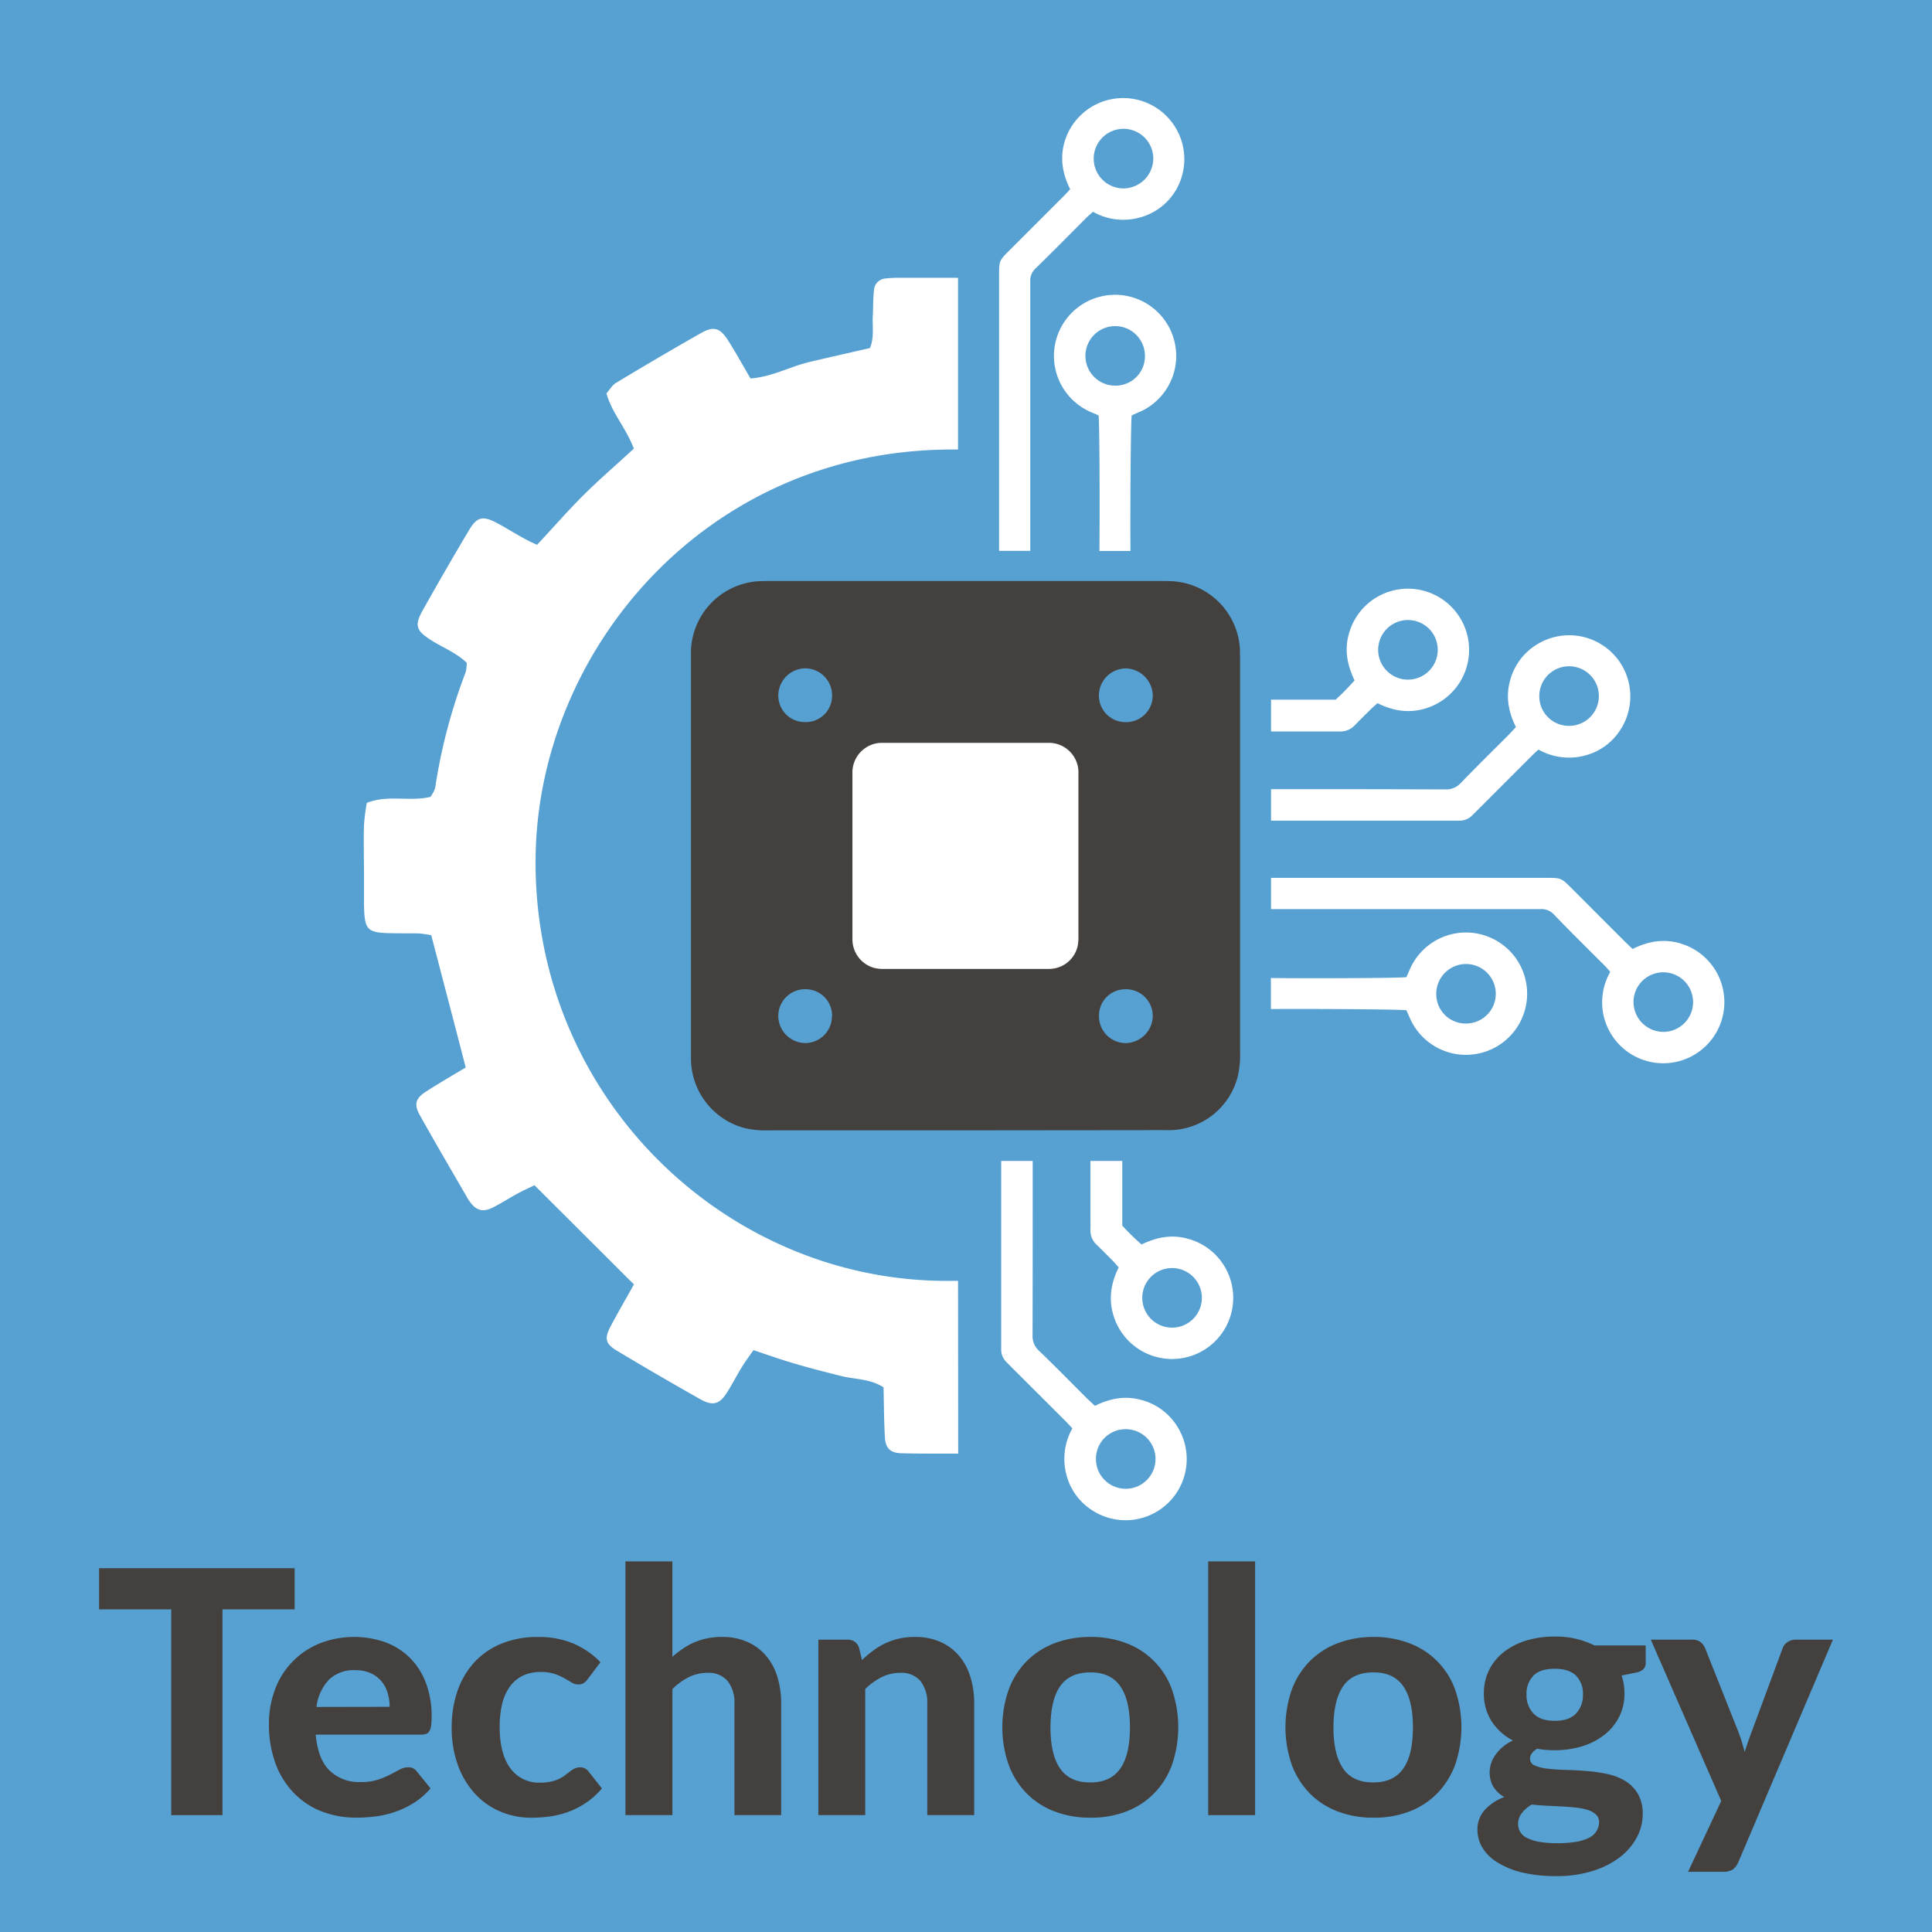
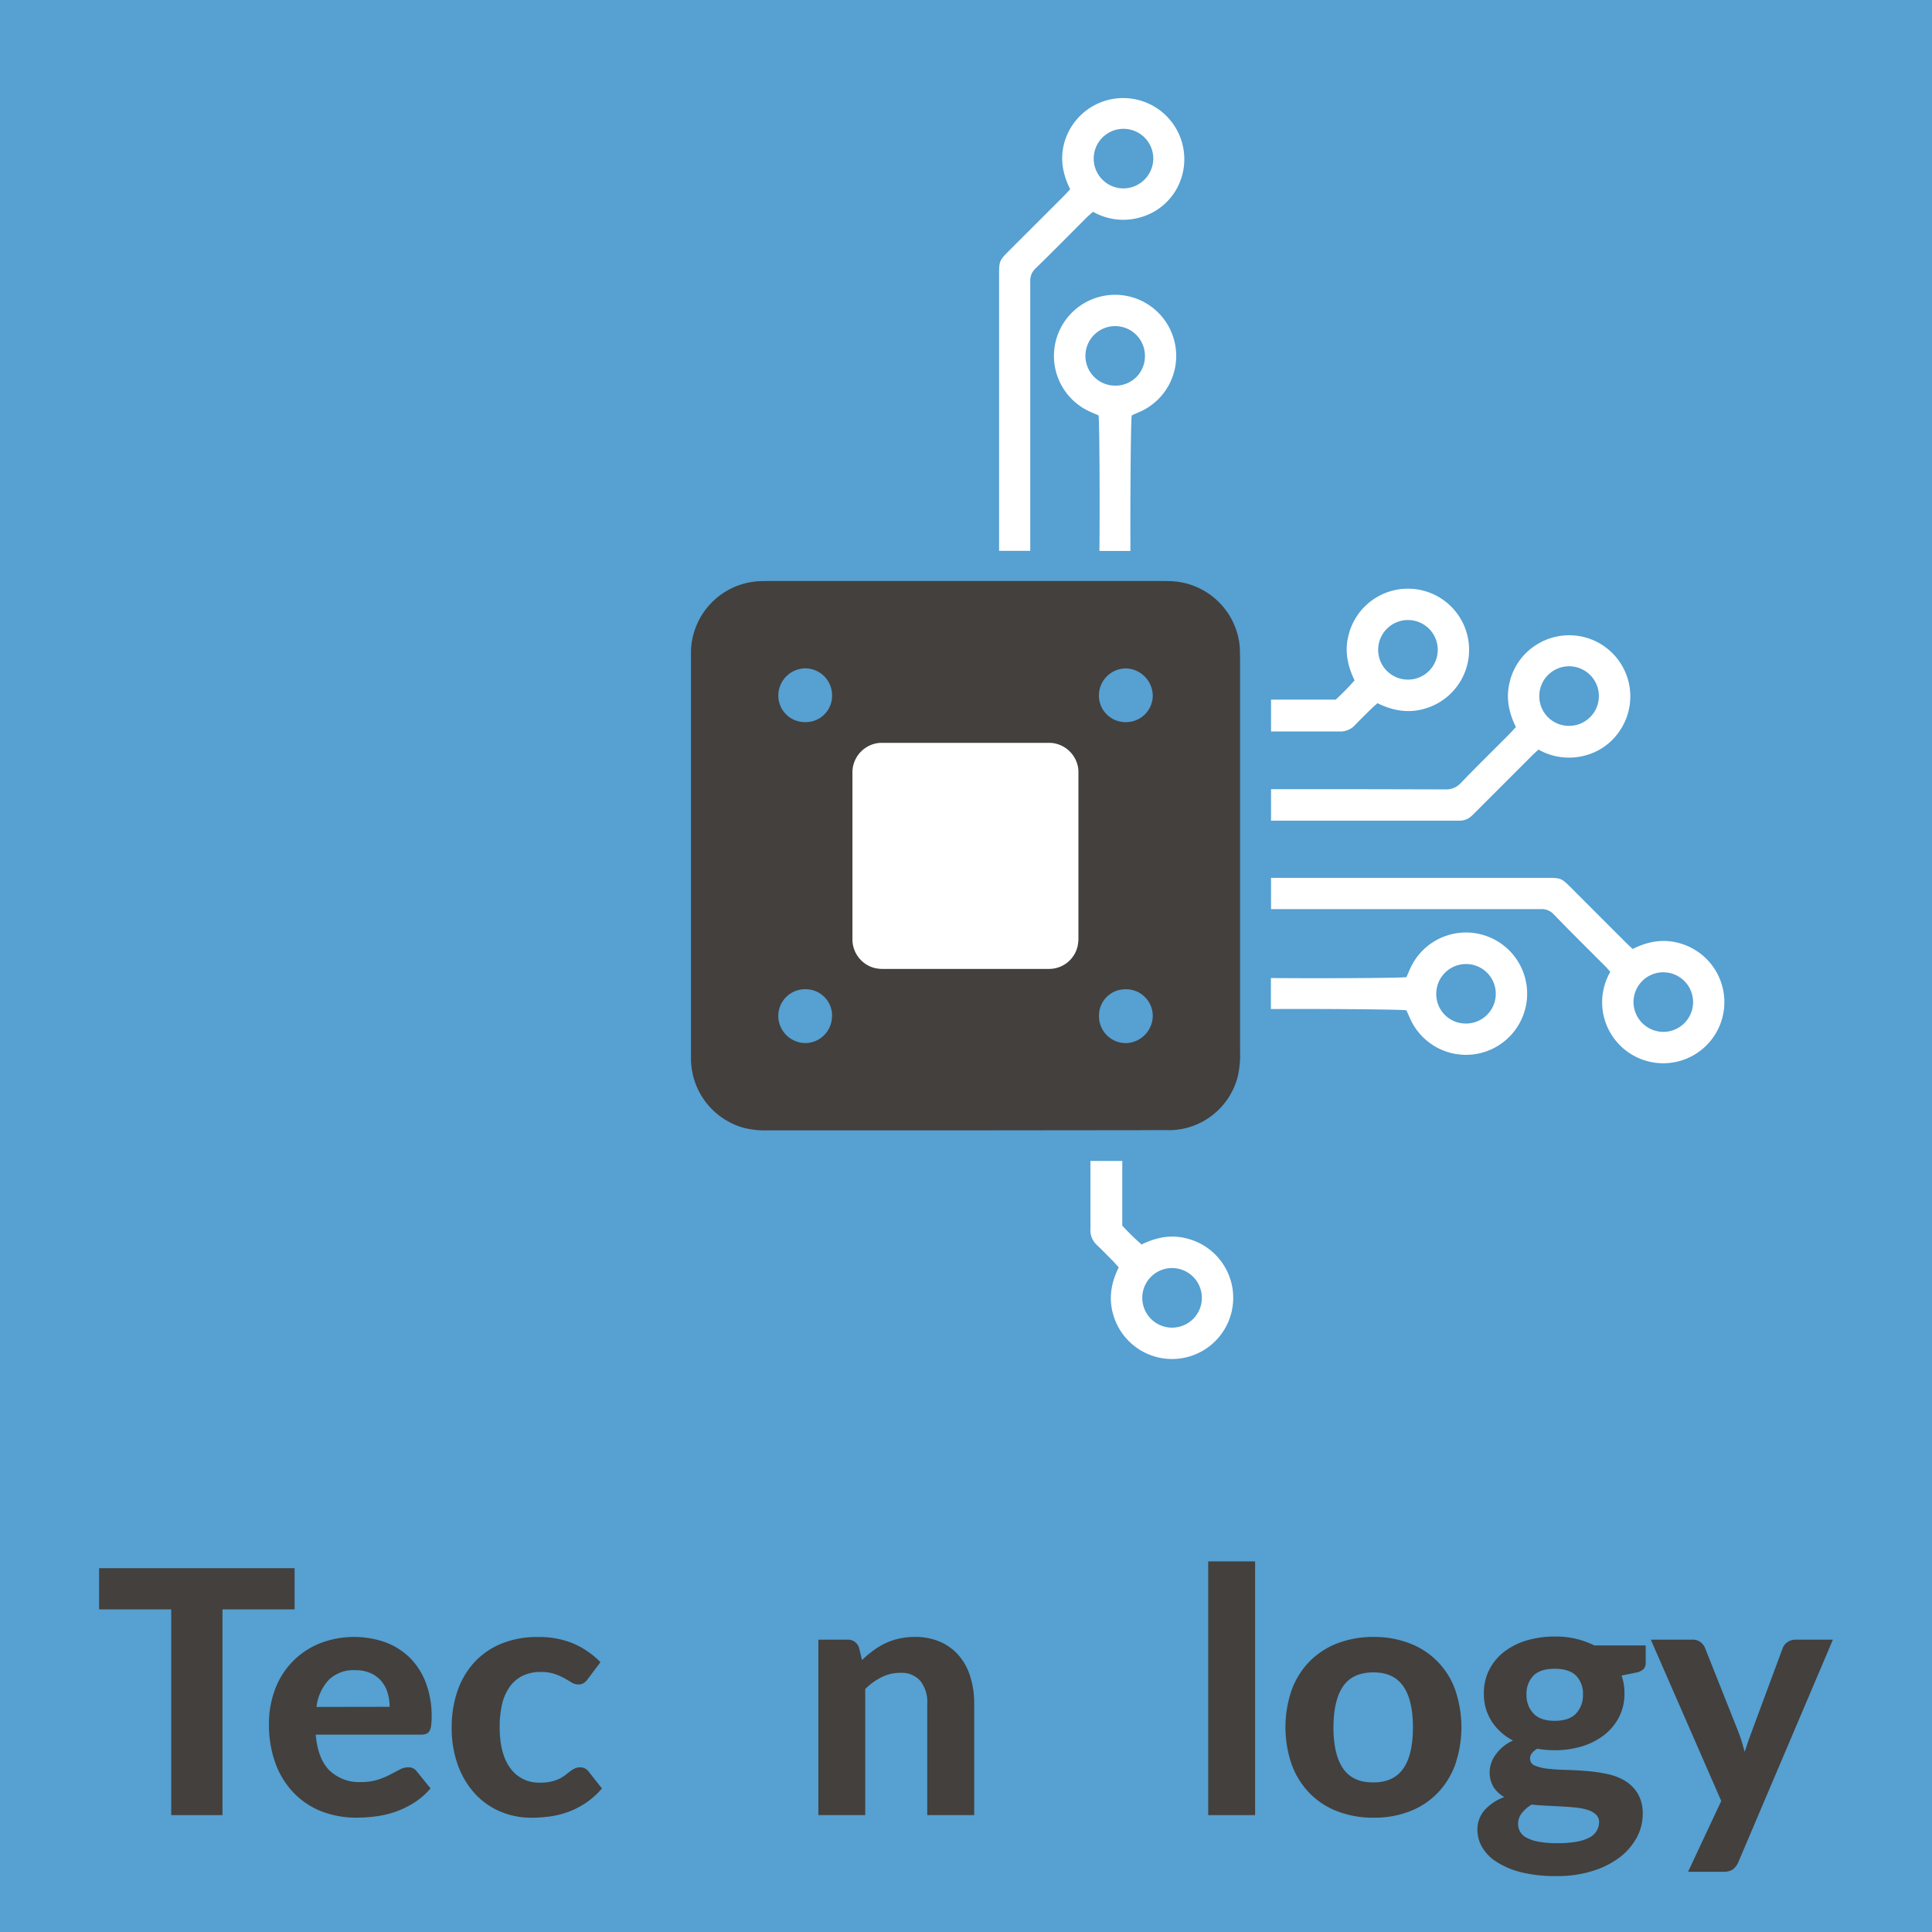
<svg xmlns="http://www.w3.org/2000/svg" viewBox="0 0 560.31 560.31">
  <defs>
    <style>.cls-1{fill:#56a0d2;}.cls-2{fill:#43403d;}.cls-3{fill:#fff;}</style>
  </defs>
  <g id="Technology">
    <rect class="cls-1" width="560.31" height="560.31" />
    <path class="cls-2" d="M85.44,466.74H64.52v59.67H49.66V466.74H28.74V454.8h56.7Z" />
    <path class="cls-2" d="M91.56,503.07q.64,7.15,4.07,10.46a12.38,12.38,0,0,0,9,3.3,16,16,0,0,0,4.86-.66,23.73,23.73,0,0,0,3.6-1.48l2.82-1.48a5.23,5.23,0,0,1,2.49-.67,2.92,2.92,0,0,1,2.46,1.18l4,4.94a21.26,21.26,0,0,1-4.78,4.17,26.57,26.57,0,0,1-5.43,2.62,29.42,29.42,0,0,1-5.68,1.33,44.36,44.36,0,0,1-5.52.37,28,28,0,0,1-10-1.75,22.57,22.57,0,0,1-8-5.18A24.35,24.35,0,0,1,80,511.7a32.58,32.58,0,0,1-2-11.79,28,28,0,0,1,1.7-9.77,22.91,22.91,0,0,1,12.71-13.4,27.42,27.42,0,0,1,19.37-.45,20,20,0,0,1,7.11,4.52,20.24,20.24,0,0,1,4.63,7.28,27.21,27.21,0,0,1,1.66,9.84,17.36,17.36,0,0,1-.15,2.52,4.53,4.53,0,0,1-.49,1.58,1.8,1.8,0,0,1-.94.81,4.4,4.4,0,0,1-1.53.23ZM113,495a14.14,14.14,0,0,0-.57-4,9.46,9.46,0,0,0-1.8-3.41,8.61,8.61,0,0,0-3.11-2.34,10.61,10.61,0,0,0-4.49-.87,10.3,10.3,0,0,0-7.65,2.77,14,14,0,0,0-3.6,7.89Z" />
    <path class="cls-2" d="M170.52,486.88a5.45,5.45,0,0,1-1.18,1.21,2.9,2.9,0,0,1-1.68.42,3.54,3.54,0,0,1-1.9-.57c-.61-.38-1.31-.79-2.1-1.24a18.28,18.28,0,0,0-2.81-1.23,12.42,12.42,0,0,0-4-.57,11.8,11.8,0,0,0-5.3,1.11,10.06,10.06,0,0,0-3.73,3.19,14.38,14.38,0,0,0-2.2,5,28.89,28.89,0,0,0-.71,6.66q0,7.8,3.13,12a10.17,10.17,0,0,0,8.57,4.14,13.94,13.94,0,0,0,3.23-.32,11.33,11.33,0,0,0,2.37-.81,9.5,9.5,0,0,0,1.75-1.09c.49-.39,1-.76,1.4-1.08a8.78,8.78,0,0,1,1.34-.82,3.44,3.44,0,0,1,1.5-.32,2.94,2.94,0,0,1,2.47,1.18l3.9,4.94a23,23,0,0,1-4.64,4.17,24.47,24.47,0,0,1-5.11,2.62,26,26,0,0,1-5.35,1.33,41,41,0,0,1-5.38.37,22.91,22.91,0,0,1-8.88-1.75,21.27,21.27,0,0,1-7.36-5.11,24.82,24.82,0,0,1-5-8.24,31.46,31.46,0,0,1-1.85-11.16,32.14,32.14,0,0,1,1.63-10.36,23.59,23.59,0,0,1,4.79-8.29,21.91,21.91,0,0,1,7.82-5.5,27,27,0,0,1,10.78-2,25.89,25.89,0,0,1,10.22,1.87,24.6,24.6,0,0,1,7.9,5.43Z" />
-     <path class="cls-2" d="M195,480.51a30,30,0,0,1,3-2.34,20.09,20.09,0,0,1,3.31-1.83,19.31,19.31,0,0,1,3.75-1.18,21,21,0,0,1,4.32-.42,18,18,0,0,1,7.35,1.43,15.14,15.14,0,0,1,5.41,4,17.18,17.18,0,0,1,3.3,6.12,26,26,0,0,1,1.11,7.79v32.33H213V494.08a10,10,0,0,0-2-6.59,7.2,7.2,0,0,0-5.82-2.34,12.14,12.14,0,0,0-5.39,1.23,18.81,18.81,0,0,0-4.78,3.46v36.57H181.38V452.83H195Z" />
    <path class="cls-2" d="M250,481.45a31.13,31.13,0,0,1,3.19-2.71,21.24,21.24,0,0,1,3.5-2.13,19.24,19.24,0,0,1,4-1.38,20.7,20.7,0,0,1,4.66-.49,17.88,17.88,0,0,1,7.35,1.43,15.14,15.14,0,0,1,5.41,4,17,17,0,0,1,3.3,6.12,25.63,25.63,0,0,1,1.12,7.79v32.33H268.92V494.08a9.93,9.93,0,0,0-2-6.59,7.2,7.2,0,0,0-5.82-2.34,12.06,12.06,0,0,0-5.38,1.23,18.68,18.68,0,0,0-4.79,3.46v36.57H237.34V475.53h8.39a3.32,3.32,0,0,1,3.41,2.37Z" />
-     <path class="cls-2" d="M316.25,474.74a28.58,28.58,0,0,1,10.41,1.82A22.41,22.41,0,0,1,339.89,490a33.67,33.67,0,0,1,0,21.84,23.36,23.36,0,0,1-5.18,8.26,22.61,22.61,0,0,1-8,5.23,28.37,28.37,0,0,1-10.41,1.83,28.8,28.8,0,0,1-10.49-1.83,22.61,22.61,0,0,1-8.07-5.23,23.54,23.54,0,0,1-5.2-8.26,33.15,33.15,0,0,1,0-21.84,23.37,23.37,0,0,1,5.2-8.22,23,23,0,0,1,8.07-5.21A29,29,0,0,1,316.25,474.74Zm0,42.19q5.82,0,8.64-4t2.81-12q0-7.89-2.81-11.91t-8.64-4q-6,0-8.78,4t-2.82,11.91q0,7.95,2.82,12T316.25,516.93Z" />
    <path class="cls-2" d="M364,452.83v73.58H350.4V452.83Z" />
    <path class="cls-2" d="M398.32,474.74a28.58,28.58,0,0,1,10.41,1.82A22.41,22.41,0,0,1,422,490a33.5,33.5,0,0,1,0,21.84,23.36,23.36,0,0,1-5.18,8.26,22.61,22.61,0,0,1-8,5.23,28.37,28.37,0,0,1-10.41,1.83,28.8,28.8,0,0,1-10.49-1.83,22.61,22.61,0,0,1-8.07-5.23,23.54,23.54,0,0,1-5.2-8.26,33.15,33.15,0,0,1,0-21.84,23.37,23.37,0,0,1,5.2-8.22,23,23,0,0,1,8.07-5.21A29,29,0,0,1,398.32,474.74Zm0,42.19q5.82,0,8.64-4t2.81-12q0-7.89-2.81-11.91t-8.64-4q-6,0-8.78,4t-2.82,11.91q0,7.95,2.82,12T398.32,516.93Z" />
    <path class="cls-2" d="M477.28,477.21v5a2.63,2.63,0,0,1-.66,1.88,4.39,4.39,0,0,1-2.2,1l-4.14.84a15.67,15.67,0,0,1,.84,5.18,14.75,14.75,0,0,1-1.56,6.84,15.68,15.68,0,0,1-4.27,5.18,20,20,0,0,1-6.41,3.31,26.77,26.77,0,0,1-8,1.15,27.23,27.23,0,0,1-5.08-.44c-1.38.86-2.07,1.8-2.07,2.81a2.15,2.15,0,0,0,1.4,2.08,12.56,12.56,0,0,0,3.7.91c1.53.18,3.28.3,5.24.35s3.94.15,6,.32a47.42,47.42,0,0,1,6,.86,16.57,16.57,0,0,1,5.23,2,11,11,0,0,1,3.7,3.73,11.37,11.37,0,0,1,1.41,6,14.05,14.05,0,0,1-1.68,6.61,17.93,17.93,0,0,1-4.86,5.73,25,25,0,0,1-7.82,4,33.73,33.73,0,0,1-10.57,1.54A41.79,41.79,0,0,1,441.23,543a24,24,0,0,1-7.15-3,12.58,12.58,0,0,1-4.22-4.26,10.07,10.07,0,0,1-1.38-5,8.46,8.46,0,0,1,2.07-5.77,14.38,14.38,0,0,1,5.72-3.8,8.87,8.87,0,0,1-3.08-2.84,8.17,8.17,0,0,1-1.16-4.57,8.77,8.77,0,0,1,1.65-4.78,12.45,12.45,0,0,1,5.11-4.2,16.34,16.34,0,0,1-6.17-5.55,14.54,14.54,0,0,1-2.27-8.12,14.89,14.89,0,0,1,1.56-6.86,15.2,15.2,0,0,1,4.31-5.2,20.1,20.1,0,0,1,6.52-3.29,28.2,28.2,0,0,1,8.14-1.13,24.79,24.79,0,0,1,11.5,2.57Zm-13.52,51.27a2.93,2.93,0,0,0-.84-2.17,5.83,5.83,0,0,0-2.24-1.33,15.6,15.6,0,0,0-3.33-.72c-1.29-.15-2.65-.26-4.1-.34s-2.94-.16-4.49-.23-3.06-.18-4.54-.34a10.31,10.31,0,0,0-2.84,2.44,5,5,0,0,0-1.11,3.18,4.38,4.38,0,0,0,2.47,4,11.74,11.74,0,0,0,3.5,1.16,29.33,29.33,0,0,0,5.43.42,31.42,31.42,0,0,0,5.68-.44,12.63,12.63,0,0,0,3.75-1.26,5.2,5.2,0,0,0,2-1.95A5,5,0,0,0,463.76,528.48Zm-12.88-29.41c2.8,0,4.86-.71,6.2-2.12a7.68,7.68,0,0,0,2-5.48,7.42,7.42,0,0,0-2-5.5c-1.34-1.34-3.4-2-6.2-2s-4.85.66-6.17,2a7.5,7.5,0,0,0-2,5.5,7.65,7.65,0,0,0,2,5.45Q446.74,499.07,450.88,499.07Z" />
    <path class="cls-2" d="M531.57,475.53l-27.44,64.55a5.46,5.46,0,0,1-1.55,2.07,4.84,4.84,0,0,1-2.89.69H489.57l9.62-20.53-20.43-46.78h11.95a3.78,3.78,0,0,1,2.51.74,4.31,4.31,0,0,1,1.29,1.73l9.67,24.33q.54,1.43,1,2.88c.28,1,.55,1.94.82,2.89q.89-2.91,2-5.82L517,478a3.54,3.54,0,0,1,1.43-1.78,4,4,0,0,1,2.27-.69Z" />
    <path class="cls-2" d="M279.72,327.82H222.93a26.46,26.46,0,0,1-7-.67,20.9,20.9,0,0,1-15.53-19.83c0-1.13,0-2.26,0-3.38V192.36c0-1.24,0-2.48,0-3.72a20.89,20.89,0,0,1,19.55-20.07c1.24-.06,2.48-.07,3.72-.07H335.88c1.36,0,2.71,0,4.06.06a20.88,20.88,0,0,1,19.65,19.62c0,1.12.05,2.25.05,3.38q0,56.63,0,113.27a29,29,0,0,1-.59,7,20.65,20.65,0,0,1-19.81,15.94c-3.27-.05-6.54,0-9.8,0Zm46.76-118.39a7.74,7.74,0,0,0,7.84-7.58,8,8,0,0,0-7.82-8,7.86,7.86,0,0,0-7.8,8A7.7,7.7,0,0,0,326.48,209.43Zm-.09,77.47a7.63,7.63,0,0,0-7.67,7.7,7.79,7.79,0,0,0,7.87,7.92,8,8,0,0,0,7.73-7.78A7.75,7.75,0,0,0,326.39,286.9Zm-93.07-77.48a7.64,7.64,0,0,0,8-7.74,7.83,7.83,0,0,0-7.6-7.85,7.92,7.92,0,0,0-8,7.83A7.68,7.68,0,0,0,233.32,209.42Zm8,85.34a7.67,7.67,0,0,0-7.51-7.87,7.78,7.78,0,0,0-8.1,7.69,7.93,7.93,0,0,0,7.91,7.93A7.79,7.79,0,0,0,241.28,294.76Z" />
    <path class="cls-3" d="M279.89,281H256.51a10.89,10.89,0,0,1-2.9-.27,8.59,8.59,0,0,1-6.39-8.17c0-.46,0-.92,0-1.39q0-23,0-45.93c0-.51,0-1,0-1.53a8.6,8.6,0,0,1,8.05-8.27c.51,0,1,0,1.53,0H303c.55,0,1.11,0,1.67,0a8.6,8.6,0,0,1,8.09,8.08c0,.46,0,.92,0,1.39q0,23.31,0,46.63a12.18,12.18,0,0,1-.24,2.9,8.5,8.5,0,0,1-8.16,6.56c-1.34,0-2.69,0-4,0Z" />
    <path class="cls-3" d="M289.75,159.76V80.08c0-4.48,0-4.48,3.12-7.59q7.75-7.74,15.5-15.49c.67-.67,1.31-1.38,2-2.12-2.37-4.74-3.1-9.55-1.36-14.58a17.73,17.73,0,1,1,32,14.88,17.36,17.36,0,0,1-10.84,8A17.68,17.68,0,0,1,317,61.42c-.62.55-1.15,1-1.62,1.42-5,5-10,10.1-15.11,15.06a4.83,4.83,0,0,0-1.48,3.83c0,16.44,0,48,0,64.47v13.56ZM325.8,54.64a8.71,8.71,0,0,0,8.67-8.85,8.64,8.64,0,1,0-8.67,8.85Z" />
    <path class="cls-3" d="M331,119.24a17.73,17.73,0,1,0-15.22,0c.95.45,1.92.84,2.82,1.22.29,1.82.38,27.48.25,39.33h9c-.09-12,.07-37.07.36-39.29C329,120.09,330,119.68,331,119.24Zm-7.62-7.4a8.63,8.63,0,1,1,8.67-8.5A8.51,8.51,0,0,1,323.33,111.84Z" />
    <path class="cls-3" d="M318.17,361.12c1.6,1.53,3.14,3.12,4.7,4.69.53.54,1,1.13,1.58,1.75-2.35,4.71-3.06,9.53-1.33,14.55a17.74,17.74,0,1,0,21.09-22.93c-4.59-1.22-8.94-.3-13.15,1.74a72.36,72.36,0,0,1-5.58-5.47V336.69h-9.24c0,12.25,0,3.53,0,15.78,0,1.35.05,2.69,0,4A5.73,5.73,0,0,0,318.17,361.12Zm21.6,6.64a8.64,8.64,0,1,1-8.49,8.72A8.63,8.63,0,0,1,339.77,367.76Z" />
-     <path class="cls-3" d="M299.5,336.69h-9.14v52.07c0,.87,0,1.73,0,2.6a5,5,0,0,0,1.49,3.63l1.42,1.44L309,412.12c.67.68,1.31,1.38,2,2.14a18,18,0,0,0-1.48,14.29,17.28,17.28,0,0,0,7.2,9.44,17.73,17.73,0,0,0,24.86-24.05,17.48,17.48,0,0,0-10.85-8c-4.57-1.2-8.94-.34-13.19,1.77-.77-.72-1.48-1.35-2.15-2-4.69-4.68-9.33-9.43-14.09-14a5.71,5.71,0,0,1-1.84-4.55C299.51,363.3,299.5,360.49,299.5,336.69Zm26.86,77.8a8.64,8.64,0,1,1-8.52,8.65A8.58,8.58,0,0,1,326.36,414.49Z" />
    <path class="cls-3" d="M368.62,254.59H448.3c4.47,0,4.47,0,7.59,3.12q7.74,7.76,15.49,15.5c.67.67,1.38,1.31,2.12,2,4.74-2.37,9.55-3.1,14.58-1.36A17.73,17.73,0,1,1,465.18,295,17.73,17.73,0,0,1,467,281.87c-.54-.63-.95-1.15-1.42-1.62-5-5-10.09-10-15-15.11a4.79,4.79,0,0,0-3.83-1.48c-16.44,0-48,0-64.47,0H368.62Zm105.12,36a8.7,8.7,0,0,0,8.85,8.67,8.64,8.64,0,1,0-8.85-8.67Z" />
    <path class="cls-3" d="M409.13,295.79a17.74,17.74,0,1,0,0-15.22c-.45.94-.84,1.92-1.23,2.81-1.81.3-27.47.39-39.32.26v9c12-.09,37.07.07,39.29.35C408.29,293.88,408.69,294.84,409.13,295.79Zm7.41-7.62a8.63,8.63,0,1,1,8.5,8.67A8.52,8.52,0,0,1,416.54,288.17Z" />
    <path class="cls-3" d="M393.05,210.2c1.53-1.59,3.12-3.14,4.69-4.69.54-.53,1.13-1,1.75-1.58,4.71,2.35,9.53,3.06,14.55,1.33a17.74,17.74,0,1,0-22.93-21.09c-1.22,4.59-.3,8.94,1.74,13.15a76.14,76.14,0,0,1-5.47,5.58H368.62v9.24H384.4c1.35,0,2.69,0,4,0A5.74,5.74,0,0,0,393.05,210.2Zm6.64-21.59a8.64,8.64,0,1,1,8.72,8.49A8.64,8.64,0,0,1,399.69,188.61Z" />
    <path class="cls-3" d="M368.62,228.88V238h54.67a5,5,0,0,0,3.63-1.49l1.44-1.42,15.69-15.7c.68-.68,1.38-1.32,2.13-2a18,18,0,0,0,14.3,1.49,17.28,17.28,0,0,0,9.44-7.2,17.73,17.73,0,0,0-24.05-24.86,17.45,17.45,0,0,0-8,10.85c-1.2,4.57-.34,8.93,1.77,13.19-.72.76-1.35,1.47-2,2.14-4.68,4.7-9.43,9.33-14,14.1a5.74,5.74,0,0,1-4.55,1.84C395.23,228.87,392.42,228.87,368.62,228.88ZM446.42,202a8.64,8.64,0,1,1,8.65,8.51A8.58,8.58,0,0,1,446.42,202Z" />
-     <path class="cls-3" d="M277.85,371.47h-2c-64.63.72-121.23-52.78-120.52-122.62.6-59.88,49.07-118.28,120.45-118.48l2.06,0V80.56H261.06a37,37,0,0,0-4.22.2A3.6,3.6,0,0,0,253.48,84c-.29,2.52-.22,5.07-.36,7.61-.17,3,.48,6.16-.81,9.33-5.89,1.35-11.66,2.65-17.41,4s-10.93,4.35-17.24,4.82c-2.2-3.78-4.25-7.47-6.48-11s-4.07-4.31-7.68-2.27c-8.36,4.72-16.63,9.61-24.86,14.55-1.11.67-1.83,2-2.76,3.07,1.64,5.77,5.69,10,7.94,16-5,4.63-9.95,8.87-14.54,13.43S160.44,153,155.76,158c-4.36-1.86-8.06-4.46-12-6.51-3.76-1.93-5.47-1.54-7.68,2.17q-6.94,11.65-13.57,23.49c-2.33,4.18-1.77,5.74,2.25,8.34,3.53,2.28,7.56,3.78,10.61,6.74a11.5,11.5,0,0,1-.31,2.69,160.61,160.61,0,0,0-8.85,33.53,8.7,8.7,0,0,1-1.38,2.66c-6.14,1.46-12.23-.72-18.46,1.74a62.72,62.72,0,0,0-.81,6.43c-.14,4.52,0,9,0,13.57,0,3.11,0,6.22,0,9.33.15,7.66.8,8.33,8.13,8.47,2.54.05,5.09,0,7.63.05a32,32,0,0,1,3.75.52c3.38,12.94,6.64,25.4,10,38.37-3.71,2.23-7.6,4.46-11.37,6.88-3.23,2.07-3.74,3.74-1.87,7.08,4.55,8.14,9.28,16.18,13.94,24.25.14.25.32.47.48.7,1.83,2.54,3.73,3.15,6.56,1.75,2.53-1.24,4.9-2.81,7.38-4.15,1.69-.91,3.44-1.69,4.82-2.36l28.84,28.76c-2.15,3.85-4.56,8-6.8,12.22-1.81,3.44-1.47,5,1.86,7q12,7.2,24.17,14.07c3.68,2.07,5.62,1.48,7.8-2,1.51-2.38,2.79-4.92,4.27-7.32,1-1.64,2.17-3.17,3.37-4.9,4.31,1.43,8.27,2.85,12.3,4,4.33,1.28,8.71,2.37,13.09,3.49,4,1,8.4.76,12.33,3.29.12,4.9.12,9.68.39,14.45.18,3.23,1.56,4.58,4.85,4.67,5.47.14,10.94.11,16.41.1Z" />
  </g>
</svg>